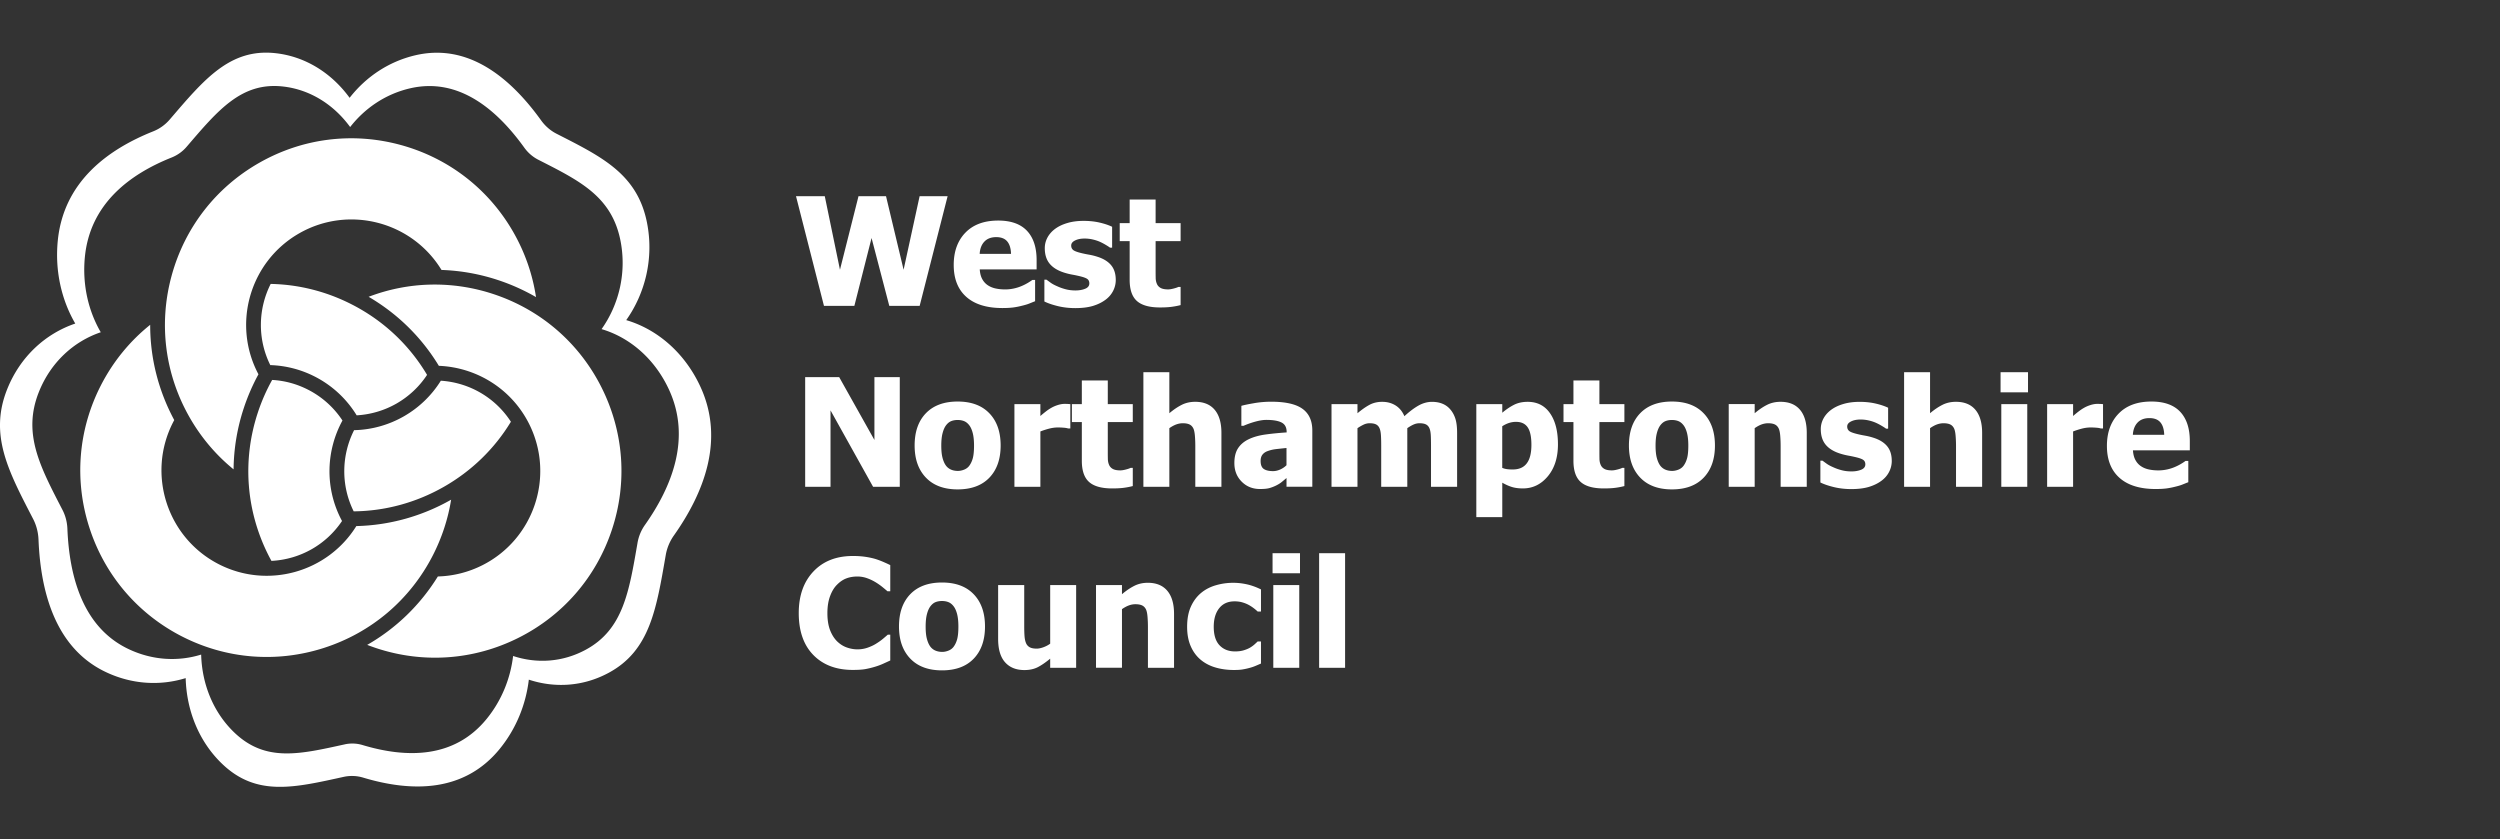
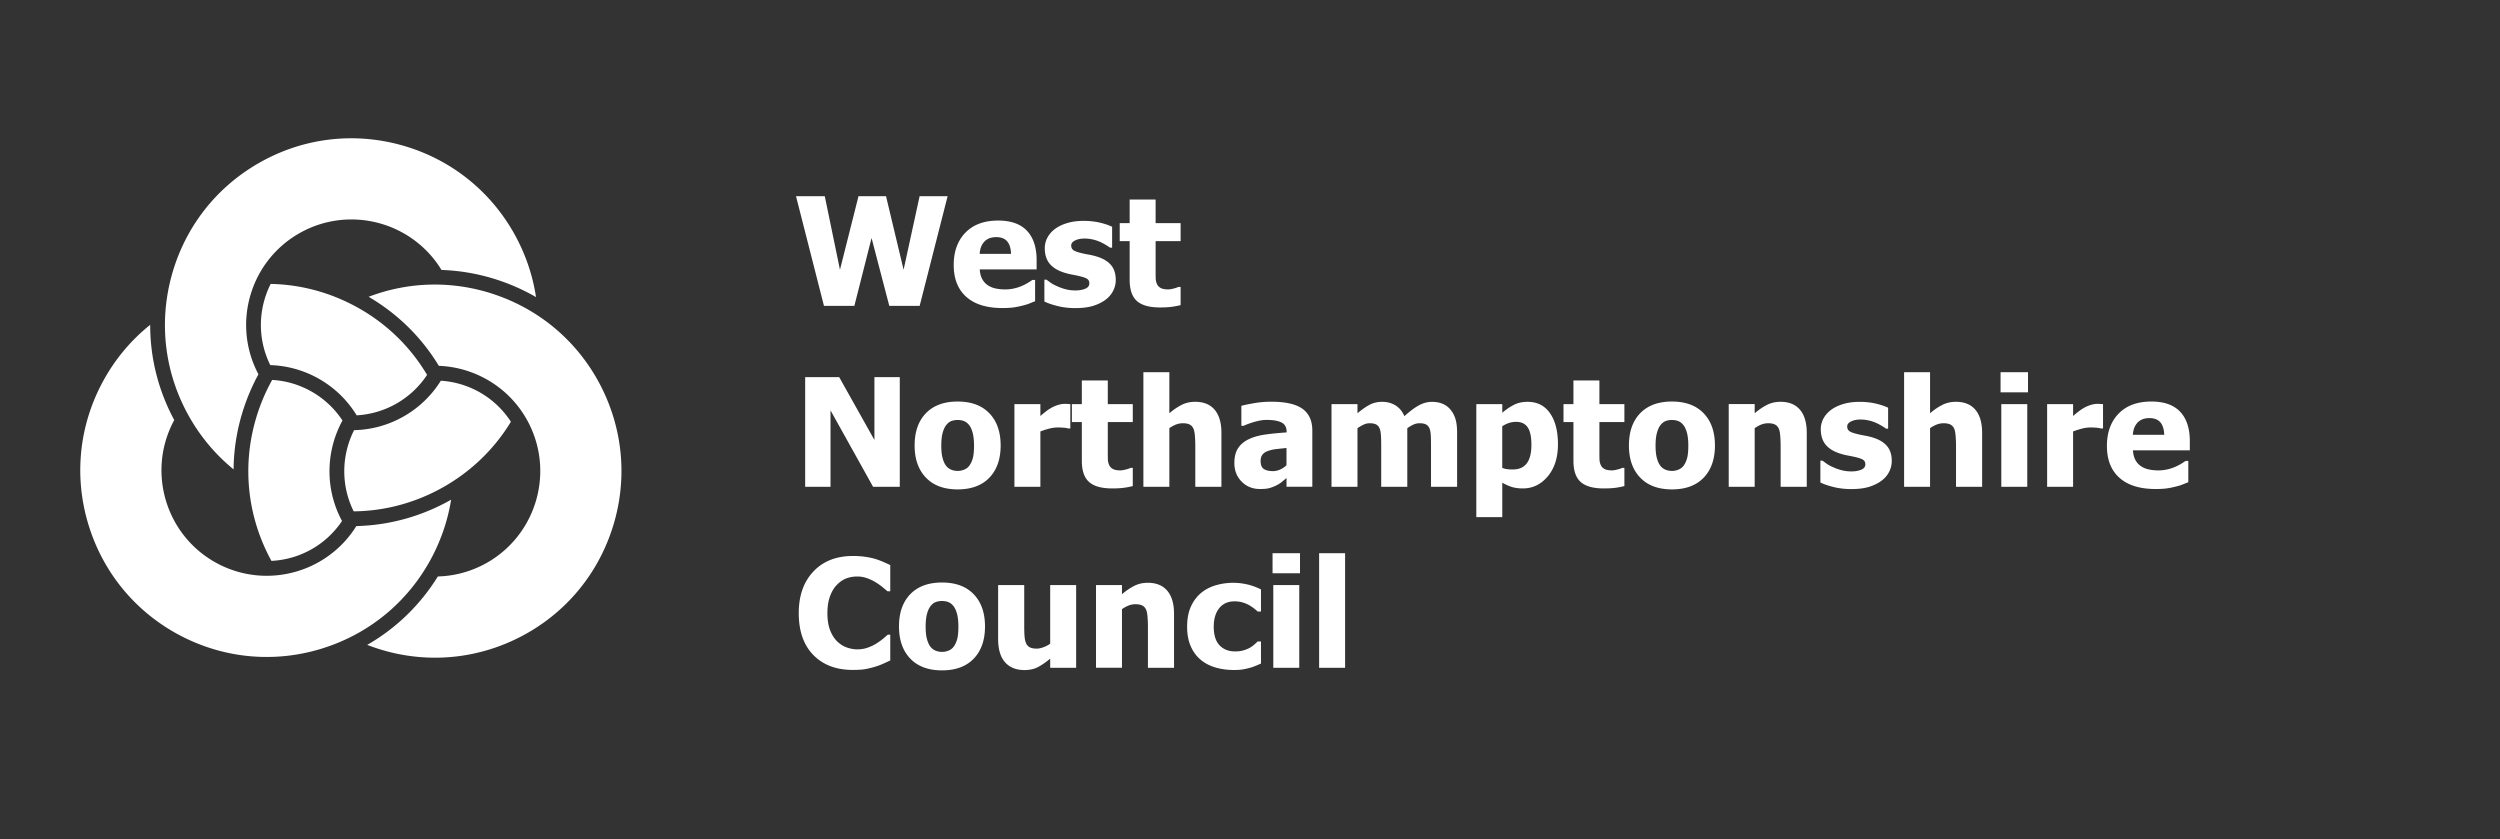
<svg xmlns="http://www.w3.org/2000/svg" width="974" height="327" fill="none" viewBox="0 0 974 327">
  <rect x="0" y="0" width="974" height="327" fill="#333333" stroke="none" />
  <path fill="#fff" d="M104.502 216.15c.403.805.823 1.593 1.253 2.373 11.208-.578 21.322-6.331 27.495-15.543-.175-.333-.35-.666-.525-1.007-6.279-12.496-5.543-26.707.7-38.143a35.12 35.12 0 00-13.354-11.979c-4.422-2.268-9.133-3.556-14.036-3.827a72.937 72.937 0 00-5.569 12.671c-6.095 18.415-4.668 38.108 4.036 55.455zM234.361 150.958c-8.704-17.347-23.642-30.254-42.066-36.366-16.059-5.324-33.082-4.913-48.677 1.042 11.339 6.628 20.665 15.84 27.355 26.891 14.466.569 28.213 8.774 35.157 22.601 10.158 20.236 1.962 44.964-18.275 55.122a40.89 40.89 0 01-17.267 4.343c-6.883 11.13-16.305 20.228-27.531 26.655 1.156.446 2.329.867 3.511 1.261 18.424 6.103 38.118 4.676 55.456-4.028 17.346-8.704 30.253-23.643 36.365-42.066 6.112-18.415 4.676-38.109-4.028-55.455z" />
  <path fill="#fff" d="M166.385 146.054c-6.9-11.62-16.935-21.103-29.264-27.417-9.982-5.122-20.77-7.811-31.664-8.021-4.868 9.65-5.245 21.366-.148 31.629a40.795 40.795 0 0117.399 4.501 40.85 40.85 0 0116.252 15.07 35.4 35.4 0 0015.473-4.563c4.868-2.793 8.923-6.602 11.952-11.199zM138.828 204.959c-11.147 17.96-34.474 24.658-53.607 14.851-20.149-10.333-28.126-35.131-17.793-55.28.149-.289.297-.578.455-.867-6.226-11.576-9.396-24.273-9.37-37.119-7.898 6.323-14.439 14.3-19.194 23.564-8.853 17.268-10.464 36.953-4.51 55.42 5.946 18.468 18.73 33.52 35.999 42.382 17.268 8.853 36.952 10.464 55.42 4.509 18.467-5.945 33.52-18.73 42.381-35.998 3.555-6.935 5.946-14.264 7.146-21.742-11.331 6.453-24.046 9.982-36.927 10.28z" />
  <path fill="#fff" d="M157.278 162.236a40.768 40.768 0 01-19.325 5.359c-4.852 9.597-5.281 21.287-.158 31.628 12.198-.122 24.229-3.345 35.122-9.553s19.808-14.921 26.13-25.359c-6.042-9.334-16.095-15.245-27.294-15.989a40.828 40.828 0 01-14.475 13.914zM95.02 158.882a79.279 79.279 0 015.674-13.056c-10.377-19.509-3.398-43.94 15.928-54.947 19.317-11.007 43.879-4.57 55.385 14.291a78.519 78.519 0 0122.11 3.975 78.955 78.955 0 0114.711 6.603c-1.313-8.739-4.247-17.25-8.748-25.158-9.606-16.856-25.21-28.967-43.922-34.098-18.713-5.131-38.31-2.662-55.167 6.944-16.873 9.606-28.984 25.21-34.115 43.923-5.131 18.712-2.662 38.31 6.944 55.166 4.5 7.907 10.333 14.763 17.18 20.341a78.503 78.503 0 014.02-23.984zM369.195 76.43l-10.894 42.724h-11.838l-6.901-26.427-6.698 26.427h-11.848l-10.893-42.723h11.208l5.92 28.66 7.224-28.66h10.718l6.848 28.66 6.243-28.66h10.911zM390.543 120.012c-6.121 0-10.814-1.454-14.08-4.361s-4.895-7.049-4.895-12.425c0-5.263 1.523-9.457 4.562-12.592 3.047-3.135 7.303-4.703 12.767-4.703 4.965 0 8.704 1.332 11.208 3.985 2.505 2.662 3.757 6.462 3.757 11.418v3.617h-22.154c.096 1.488.411 2.74.954 3.747.543 1.007 1.253 1.804 2.137 2.4.867.595 1.874 1.016 3.03 1.278 1.156.254 2.417.385 3.783.385 1.173 0 2.329-.131 3.467-.385a16.208 16.208 0 003.117-1.016 19.443 19.443 0 002.295-1.173c.7-.42 1.278-.797 1.716-1.121h1.068v8.293c-.832.324-1.585.63-2.268.902-.683.28-1.62.56-2.819.849a29.815 29.815 0 01-3.398.674c-1.147.149-2.565.228-4.247.228zm3.354-21.112c-.061-2.12-.552-3.74-1.489-4.851-.937-1.112-2.364-1.664-4.29-1.664-1.962 0-3.503.587-4.606 1.751-1.104 1.165-1.716 2.759-1.83 4.764h12.215zM418.94 120.038c-2.39 0-4.65-.254-6.777-.77-2.128-.517-3.888-1.121-5.272-1.804v-8.494h.841c.481.368 1.033.762 1.646 1.208.613.438 1.471.902 2.574 1.375.946.438 2.006.815 3.197 1.13 1.182.315 2.469.473 3.852.473 1.428 0 2.68-.219 3.774-.657 1.086-.438 1.629-1.138 1.629-2.093 0-.744-.254-1.313-.753-1.69-.499-.385-1.471-.744-2.916-1.094a49.963 49.963 0 00-2.916-.613 25.87 25.87 0 01-3.117-.762c-2.539-.788-4.457-1.944-5.736-3.485-1.278-1.542-1.917-3.564-1.917-6.069 0-1.436.332-2.784.998-4.063.665-1.27 1.637-2.408 2.933-3.397 1.288-.972 2.881-1.752 4.781-2.32 1.901-.579 4.037-.859 6.428-.859 2.276 0 4.361.228 6.269.674 1.909.447 3.512.99 4.825 1.62v8.153h-.805c-.351-.272-.894-.63-1.647-1.077a22.4 22.4 0 00-2.197-1.165c-.85-.385-1.796-.7-2.846-.946a14.162 14.162 0 00-3.223-.376c-1.462 0-2.705.245-3.712.744-1.016.5-1.515 1.156-1.515 1.98 0 .726.254 1.304.753 1.724.499.42 1.585.832 3.266 1.235.867.21 1.865.42 2.995.613a23.84 23.84 0 013.248.814c2.33.744 4.098 1.839 5.298 3.284 1.2 1.445 1.804 3.362 1.804 5.753a9.24 9.24 0 01-1.068 4.317c-.71 1.366-1.725 2.522-3.03 3.459-1.384 1.015-3.021 1.795-4.895 2.355-1.9.552-4.151.823-6.769.823zM451.935 119.784c-4.124 0-7.119-.84-9.002-2.522-1.883-1.681-2.819-4.439-2.819-8.266V93.935h-3.871v-6.996h3.871v-9.212h10.113v9.212h9.738v6.996h-9.738v11.419c0 1.129.009 2.11.027 2.95.017.841.175 1.594.464 2.268.271.666.744 1.2 1.427 1.594.683.394 1.681.587 2.995.587.543 0 1.243-.114 2.128-.342.875-.227 1.488-.438 1.83-.63h.867v7.084c-1.095.289-2.26.508-3.494.674-1.235.166-2.741.245-4.536.245zM350.561 189.661h-10.403l-16.585-29.781v29.781h-9.877v-42.723h13.257l13.722 24.475v-24.475h9.877v42.723h.009zM389.851 173.567c0 5.298-1.462 9.474-4.378 12.522-2.916 3.047-7.04 4.579-12.382 4.579-5.298 0-9.413-1.523-12.347-4.579-2.933-3.048-4.404-7.224-4.404-12.522 0-5.359 1.471-9.554 4.404-12.583 2.934-3.03 7.049-4.545 12.347-4.545 5.315 0 9.44 1.524 12.364 4.58 2.934 3.047 4.396 7.233 4.396 12.548zm-10.368.052c0-1.909-.157-3.502-.473-4.781-.315-1.269-.753-2.294-1.313-3.056-.595-.805-1.27-1.366-2.023-1.681-.753-.315-1.611-.473-2.574-.473-.902 0-1.725.14-2.452.421-.736.28-1.41.805-2.023 1.593-.578.744-1.042 1.769-1.383 3.074-.351 1.304-.517 2.933-.517 4.903 0 1.971.166 3.564.49 4.781.324 1.218.753 2.19 1.27 2.916a4.868 4.868 0 002.023 1.638c.805.35 1.707.516 2.688.516.806 0 1.629-.175 2.469-.516.841-.342 1.507-.858 2.006-1.55.595-.823 1.051-1.813 1.357-2.969.298-1.164.455-2.767.455-4.816zM417.005 166.938h-.84c-.385-.131-.946-.236-1.673-.298a25.849 25.849 0 00-2.425-.096c-1.06 0-2.172.158-3.336.455a31.463 31.463 0 00-3.398 1.095v21.576h-10.114v-32.215h10.114v4.623c.464-.42 1.103-.954 1.918-1.593.814-.64 1.567-1.156 2.241-1.533.736-.438 1.585-.814 2.557-1.129.972-.316 1.892-.473 2.759-.473.324 0 .691.009 1.094.026.403.018.771.044 1.095.088v9.474h.008zM433.301 190.292c-4.124 0-7.119-.841-9.002-2.522-1.882-1.681-2.819-4.44-2.819-8.266v-15.061h-3.871v-6.997h3.871v-9.212h10.114v9.212h9.737v6.997h-9.737v11.418c0 1.13.008 2.11.026 2.951.017.841.175 1.594.464 2.268.271.665.744 1.2 1.427 1.594.683.394 1.681.586 2.995.586.543 0 1.243-.113 2.128-.341.875-.228 1.488-.438 1.83-.631h.867v7.084a28.856 28.856 0 01-3.494.675c-1.235.166-2.741.245-4.536.245zM475.858 189.661h-10.167v-15.98c0-1.305-.052-2.601-.157-3.888-.105-1.288-.307-2.242-.596-2.855-.35-.727-.849-1.252-1.506-1.567-.656-.316-1.532-.473-2.627-.473-.832 0-1.663.157-2.513.455-.849.307-1.751.797-2.714 1.462v22.837h-10.114v-44.64h10.114v15.98c1.655-1.392 3.266-2.486 4.842-3.275 1.567-.788 3.31-1.173 5.219-1.173 3.31 0 5.849 1.033 7.601 3.109 1.751 2.075 2.626 5.078 2.626 9.019v20.989h-.008zM501.217 186.246a382.24 382.24 0 01-1.865 1.55c-.552.455-1.287.92-2.207 1.375-.902.438-1.786.77-2.644 1.007-.858.228-2.058.341-3.599.341-2.872 0-5.254-.954-7.145-2.872-1.901-1.909-2.846-4.325-2.846-7.233 0-2.39.481-4.325 1.444-5.796.964-1.472 2.347-2.636 4.16-3.503 1.83-.876 4.019-1.489 6.558-1.839 2.54-.35 5.281-.613 8.205-.806v-.175c0-1.777-.656-3.003-1.979-3.686-1.322-.674-3.301-1.016-5.937-1.016-1.19 0-2.592.219-4.185.648a32.575 32.575 0 00-4.676 1.646h-.867v-7.776c.998-.288 2.618-.63 4.851-1.015a38.798 38.798 0 016.76-.587c5.587 0 9.65.919 12.207 2.767 2.548 1.848 3.826 4.659 3.826 8.45v21.918h-10.052v-3.398h-.009zm0-4.991v-6.716c-1.716.175-3.1.324-4.159.446a13.81 13.81 0 00-3.118.736c-.884.306-1.576.77-2.066 1.392-.491.622-.736 1.445-.736 2.478 0 1.515.412 2.548 1.226 3.109.815.56 2.023.849 3.625.849.885 0 1.795-.201 2.715-.604a8.409 8.409 0 002.513-1.69zM557.521 189.661v-16.094c0-1.585-.026-2.925-.087-4.019-.061-1.095-.228-1.979-.517-2.671-.289-.692-.735-1.191-1.339-1.506-.605-.316-1.463-.473-2.557-.473-.771 0-1.533.166-2.286.499-.753.333-1.567.806-2.452 1.418v22.837h-10.166v-16.094c0-1.567-.035-2.898-.105-4.002-.07-1.103-.245-1.996-.534-2.679-.289-.683-.736-1.191-1.34-1.506-.604-.316-1.445-.473-2.531-.473-.831 0-1.637.192-2.425.578-.788.385-1.559.832-2.312 1.348v22.837h-10.114v-32.215h10.114v3.555c1.655-1.392 3.214-2.487 4.676-3.275 1.462-.788 3.109-1.173 4.939-1.173 1.987 0 3.73.473 5.227 1.41 1.507.937 2.645 2.338 3.442 4.185 1.944-1.795 3.783-3.178 5.499-4.142 1.725-.963 3.467-1.444 5.245-1.444 1.506 0 2.855.236 4.046.718a7.8 7.8 0 013.029 2.154c.902 1.033 1.585 2.259 2.041 3.686.455 1.428.674 3.284.674 5.578v20.972h-10.167v-.009zM606.978 173.103c0 5.149-1.313 9.299-3.94 12.451-2.627 3.153-5.867 4.738-9.72 4.738-1.62 0-3.021-.184-4.221-.543-1.191-.359-2.469-.928-3.809-1.69v13.424h-10.114v-44.037h10.114v3.354c1.48-1.261 2.995-2.286 4.536-3.074 1.541-.788 3.319-1.173 5.341-1.173 3.757 0 6.664 1.48 8.722 4.448 2.066 2.96 3.091 6.997 3.091 12.102zm-10.341.201c0-3.135-.491-5.411-1.463-6.83-.972-1.419-2.487-2.119-4.553-2.119-.902 0-1.804.14-2.706.429-.893.289-1.778.718-2.644 1.287v16.209a7.356 7.356 0 001.777.49c.648.096 1.41.14 2.294.14 2.47 0 4.291-.797 5.491-2.399 1.208-1.585 1.804-3.993 1.804-7.207zM624.832 190.292c-4.124 0-7.119-.841-9.001-2.522-1.883-1.681-2.82-4.44-2.82-8.266v-15.061h-3.87v-6.997h3.87v-9.212h10.114v9.212h9.737v6.997h-9.737v11.418c0 1.13.009 2.11.026 2.951.018.841.175 1.594.464 2.268.272.665.744 1.2 1.427 1.594.684.394 1.682.586 2.995.586.543 0 1.244-.113 2.128-.341.876-.228 1.489-.438 1.83-.631h.867v7.084a28.856 28.856 0 01-3.494.675c-1.226.166-2.741.245-4.536.245zM668.142 173.567c0 5.298-1.462 9.474-4.378 12.522-2.916 3.047-7.04 4.579-12.382 4.579-5.298 0-9.413-1.523-12.347-4.579-2.933-3.048-4.404-7.224-4.404-12.522 0-5.359 1.471-9.554 4.404-12.583 2.934-3.03 7.049-4.545 12.347-4.545 5.315 0 9.44 1.524 12.364 4.58 2.934 3.047 4.396 7.233 4.396 12.548zm-10.376.052c0-1.909-.158-3.502-.473-4.781-.315-1.269-.753-2.294-1.314-3.056-.595-.805-1.269-1.366-2.022-1.681-.754-.315-1.612-.473-2.575-.473-.902 0-1.725.14-2.452.421-.735.28-1.41.805-2.022 1.593-.578.744-1.043 1.769-1.384 3.074-.35 1.304-.517 2.933-.517 4.903 0 1.971.167 3.564.491 4.781.324 1.218.753 2.19 1.269 2.916a4.874 4.874 0 002.023 1.638c.806.35 1.708.516 2.688.516.806 0 1.629-.175 2.47-.516.84-.342 1.506-.858 2.005-1.55.595-.823 1.051-1.813 1.357-2.969.307-1.164.456-2.767.456-4.816zM703.904 189.661h-10.167v-15.98c0-1.305-.052-2.601-.157-3.888-.105-1.287-.307-2.242-.596-2.855-.35-.727-.849-1.252-1.506-1.567-.657-.315-1.532-.473-2.627-.473-.832 0-1.664.158-2.513.455-.849.307-1.751.797-2.714 1.463v22.837H673.51v-32.216h10.114v3.556c1.655-1.393 3.266-2.487 4.842-3.275 1.567-.789 3.31-1.174 5.219-1.174 3.31 0 5.849 1.033 7.6 3.109 1.752 2.075 2.627 5.079 2.627 9.019v20.989h-.008zM721.268 190.546c-2.39 0-4.649-.254-6.777-.771-2.128-.516-3.888-1.121-5.272-1.804v-8.494h.841c.481.368 1.033.762 1.646 1.209.613.438 1.471.902 2.575 1.375.945.437 2.005.814 3.196 1.129 1.182.315 2.469.473 3.853.473 1.427 0 2.679-.219 3.774-.657 1.085-.437 1.628-1.138 1.628-2.092 0-.745-.254-1.314-.753-1.69-.499-.386-1.471-.745-2.916-1.095a50.81 50.81 0 00-2.916-.613 25.87 25.87 0 01-3.117-.762c-2.539-.788-4.457-1.944-5.735-3.485-1.279-1.541-1.918-3.564-1.918-6.068 0-1.436.333-2.785.998-4.063.666-1.27 1.638-2.408 2.934-3.398 1.287-.972 2.88-1.751 4.781-2.32 1.9-.578 4.036-.858 6.427-.858 2.277 0 4.361.227 6.27.674 1.908.446 3.511.989 4.824 1.62v8.152h-.805c-.35-.271-.893-.63-1.646-1.077a22.337 22.337 0 00-2.198-1.164 15.22 15.22 0 00-2.846-.946 14.174 14.174 0 00-3.223-.377c-1.462 0-2.705.245-3.712.745-1.016.499-1.515 1.155-1.515 1.979 0 .726.254 1.304.753 1.725.499.42 1.585.831 3.266 1.234.867.21 1.865.421 2.995.613a23.84 23.84 0 013.248.815c2.33.744 4.098 1.838 5.298 3.283 1.2 1.445 1.804 3.363 1.804 5.753a9.24 9.24 0 01-1.068 4.317c-.71 1.366-1.725 2.522-3.03 3.459-1.384 1.016-3.021 1.795-4.895 2.356-1.9.551-4.151.823-6.769.823zM772.231 189.661h-10.166v-15.98c0-1.305-.053-2.601-.158-3.888-.105-1.288-.306-2.242-.595-2.855-.35-.727-.849-1.252-1.506-1.567-.657-.316-1.533-.473-2.627-.473-.832 0-1.664.157-2.513.455-.85.307-1.752.797-2.715 1.462v22.837h-10.114v-44.64h10.114v15.98c1.655-1.392 3.266-2.486 4.843-3.275 1.567-.788 3.31-1.173 5.218-1.173 3.31 0 5.85 1.033 7.601 3.109 1.751 2.075 2.627 5.078 2.627 9.019v20.989h-.009zM790.112 152.849H779.42v-7.828h10.692v7.828zm-.289 36.812h-10.114v-32.215h10.114v32.215zM819.35 166.938h-.84c-.386-.131-.946-.236-1.673-.298a25.849 25.849 0 00-2.425-.096c-1.06 0-2.172.158-3.337.455a31.517 31.517 0 00-3.397 1.095v21.576h-10.114v-32.215h10.114v4.623a36.92 36.92 0 011.917-1.593c.815-.64 1.568-1.156 2.242-1.533.736-.438 1.585-.814 2.557-1.129.972-.316 1.891-.473 2.758-.473.324 0 .692.009 1.095.026.403.018.77.044 1.094.088v9.474h.009zM839.832 190.519c-6.121 0-10.815-1.453-14.081-4.36s-4.895-7.049-4.895-12.426c0-5.262 1.524-9.457 4.563-12.592 3.047-3.135 7.303-4.702 12.767-4.702 4.965 0 8.704 1.331 11.208 3.984 2.504 2.662 3.756 6.463 3.756 11.419v3.616h-22.154c.097 1.489.412 2.741.955 3.748.543 1.007 1.252 1.804 2.137 2.399.866.596 1.873 1.016 3.029 1.279 1.156.254 2.417.385 3.783.385 1.173 0 2.329-.131 3.468-.385a16.3 16.3 0 003.117-1.016 19.35 19.35 0 002.294-1.173 22.193 22.193 0 001.717-1.121h1.068v8.292c-.832.324-1.585.631-2.268.902-.683.28-1.62.561-2.82.85a30.017 30.017 0 01-3.397.674c-1.156.149-2.575.227-4.247.227zm3.345-21.112c-.061-2.119-.552-3.739-1.489-4.851s-2.364-1.663-4.291-1.663c-1.961 0-3.502.586-4.605 1.751-1.104 1.165-1.717 2.758-1.831 4.763h12.216zM332.251 261.001c-6.453 0-11.576-1.935-15.367-5.806-3.792-3.87-5.692-9.317-5.692-16.34 0-6.768 1.9-12.171 5.709-16.199 3.8-4.028 8.932-6.042 15.385-6.042 1.717 0 3.258.096 4.624.289 1.366.193 2.679.455 3.931.805.981.289 2.049.683 3.205 1.174 1.156.499 2.093.928 2.802 1.287v10.184h-1.094a65.233 65.233 0 00-1.962-1.646 24.291 24.291 0 00-2.688-1.883 18.247 18.247 0 00-3.31-1.567 11.12 11.12 0 00-3.765-.648c-1.559 0-2.995.245-4.291.735-1.305.491-2.539 1.331-3.713 2.54-1.077 1.094-1.961 2.565-2.644 4.422-.683 1.856-1.025 4.045-1.025 6.567 0 2.662.359 4.895 1.069 6.699.709 1.804 1.646 3.266 2.802 4.378 1.121 1.068 2.364 1.848 3.739 2.32 1.375.482 2.749.718 4.115.718 1.428 0 2.785-.236 4.072-.7 1.287-.464 2.382-.99 3.266-1.567.964-.596 1.813-1.2 2.54-1.804a79.34 79.34 0 001.909-1.638h.98v10.044c-.788.368-1.707.779-2.74 1.252a24.727 24.727 0 01-3.205 1.191 34.57 34.57 0 01-3.783.919c-1.173.211-2.811.316-4.869.316zM383.757 244.074c0 5.298-1.463 9.475-4.378 12.522-2.916 3.047-7.041 4.58-12.382 4.58-5.298 0-9.413-1.524-12.347-4.58-2.933-3.047-4.404-7.224-4.404-12.522 0-5.359 1.471-9.544 4.404-12.583 2.934-3.03 7.049-4.544 12.347-4.544 5.315 0 9.439 1.523 12.364 4.579 2.933 3.047 4.396 7.233 4.396 12.548zm-10.368.062c0-1.909-.158-3.503-.473-4.773-.315-1.269-.753-2.294-1.313-3.056-.596-.805-1.27-1.366-2.023-1.681-.753-.315-1.611-.473-2.574-.473-.902 0-1.725.14-2.452.412-.736.28-1.41.805-2.023 1.593-.578.745-1.042 1.769-1.384 3.074-.35 1.305-.516 2.933-.516 4.904 0 1.97.166 3.563.49 4.772.324 1.217.753 2.189 1.27 2.916a4.873 4.873 0 002.023 1.637c.805.342 1.707.517 2.688.517.806 0 1.629-.175 2.469-.517.841-.341 1.506-.858 2.006-1.55.595-.823 1.05-1.812 1.357-2.968.297-1.165.455-2.767.455-4.807zM419.264 260.169h-10.113v-3.555c-1.752 1.453-3.363 2.557-4.825 3.31-1.462.753-3.205 1.129-5.228 1.129-3.213 0-5.727-1.007-7.522-3.03-1.803-2.014-2.705-5.052-2.705-9.106v-20.972h10.166v15.98c0 1.664.044 3.021.131 4.072.088 1.051.298 1.944.622 2.671a3.26 3.26 0 001.427 1.524c.648.341 1.541.516 2.697.516.71 0 1.559-.175 2.531-.516a10.79 10.79 0 002.706-1.41v-22.837h10.113v32.224zM457.399 260.169h-10.166v-15.981a47.96 47.96 0 00-.158-3.888c-.105-1.287-.306-2.241-.595-2.854-.35-.727-.849-1.244-1.506-1.568-.657-.315-1.533-.473-2.627-.473-.832 0-1.664.149-2.513.456-.85.306-1.752.797-2.715 1.462v22.837h-10.114v-32.215h10.114v3.555c1.655-1.392 3.266-2.487 4.843-3.275 1.576-.788 3.309-1.173 5.218-1.173 3.31 0 5.85 1.042 7.601 3.117 1.751 2.075 2.627 5.079 2.627 9.019v20.981h-.009zM480.797 261.027c-2.68 0-5.132-.333-7.356-1.007-2.224-.666-4.159-1.699-5.796-3.1-1.62-1.392-2.881-3.152-3.783-5.263-.902-2.11-1.358-4.605-1.358-7.469 0-3.082.491-5.7 1.472-7.863.98-2.163 2.311-3.941 3.984-5.333 1.62-1.34 3.52-2.329 5.709-2.968a24.217 24.217 0 016.83-.964c1.795 0 3.581.211 5.377.613 1.795.412 3.59 1.069 5.402 1.962v8.608h-1.296a19.037 19.037 0 00-1.488-1.261 15.028 15.028 0 00-1.918-1.261 12.346 12.346 0 00-2.487-1.016c-.928-.28-1.952-.42-3.091-.42-2.583 0-4.579.893-5.998 2.679-1.419 1.786-2.128 4.194-2.128 7.215 0 3.232.753 5.64 2.268 7.233 1.515 1.594 3.52 2.382 6.025 2.382 1.269 0 2.39-.14 3.353-.429.964-.289 1.795-.63 2.487-1.033.674-.403 1.252-.815 1.734-1.252.482-.43.893-.815 1.243-1.165h1.296v8.608c-.578.245-1.243.534-2.005.858-.762.324-1.532.595-2.329.805-.981.272-1.9.473-2.758.613-.85.158-1.988.228-3.389.228zM506.479 223.356h-10.691v-7.828h10.691v7.828zm-.289 36.813h-10.113v-32.215h10.113v32.215zM524.045 260.169h-10.114v-44.641h10.114v44.641z" />
-   <path fill="#fff" d="M262.505 208.68a18.812 18.812 0 00-3.135 7.61c-3.634 20.884-6.112 37.11-22.171 45.805-9.991 5.412-21.068 6.033-31.165 2.697-1.138 9.58-4.868 19.011-11.287 26.909-13.993 17.242-34.597 16.865-53.222 11.27a15.164 15.164 0 00-7.662-.298c-19.15 4.203-33.905 7.811-47.346-5.105-9.098-8.73-13.853-20.884-14.177-33.38-9.834 3.047-20.814 2.522-31.103-2.355-19.387-9.177-25.394-30.613-26.235-51.62-.114-2.811-.823-5.569-2.093-8.021-9.57-18.529-17.259-32.688-10.105-50.578 5.088-12.723 14.948-21.646 26.515-25.56-5.298-9.116-7.942-20.306-6.83-32.066 2.163-22.881 19.116-35.613 37.268-42.846 2.434-.972 4.623-2.548 6.392-4.606 13.336-15.534 23.397-27.802 41.243-25.814 11.743 1.313 21.874 7.846 28.818 17.381 6.322-8.108 15.192-14.15 25.665-16.584 20.674-4.808 37.032 8.826 48.94 25.376 1.594 2.215 3.652 4.002 5.999 5.201 17.688 9.02 31.523 15.666 35.271 34.746 2.688 13.695-.648 27.329-8.109 37.872 12.041 3.547 22.837 12.688 28.976 26.112 9.404 20.569 1.331 41.191-10.447 57.854zm-1.795-56.724c-5.578-12.198-15.394-20.508-26.339-23.73 6.786-9.589 9.816-21.971 7.373-34.422-3.407-17.347-15.981-23.389-32.058-31.585-2.128-1.086-4.002-2.706-5.447-4.729-10.831-15.043-25.691-27.443-44.492-23.073-9.518 2.215-17.583 7.706-23.327 15.079-6.313-8.66-15.525-14.606-26.191-15.797-16.217-1.813-25.376 9.343-37.495 23.459a14.95 14.95 0 01-5.814 4.185c-16.498 6.576-31.91 18.144-33.87 38.949-1.008 10.692 1.392 20.867 6.208 29.151-10.508 3.555-19.475 11.672-24.098 23.24-6.506 16.269.49 29.132 9.185 45.98 1.156 2.233 1.804 4.737 1.91 7.294.761 19.089 6.216 38.581 23.843 46.926 9.352 4.431 19.335 4.913 28.275 2.137.298 11.366 4.624 22.408 12.89 30.341 12.224 11.743 25.63 8.459 43.038 4.641a13.8 13.8 0 016.961.272c16.936 5.087 35.657 5.429 48.38-10.245 5.832-7.181 9.23-15.753 10.263-24.457 9.177 3.038 19.247 2.469 28.327-2.452 14.597-7.907 16.857-22.653 20.149-41.637a17.075 17.075 0 012.855-6.918c10.691-15.14 18.038-33.888 9.474-52.609z" />
</svg>